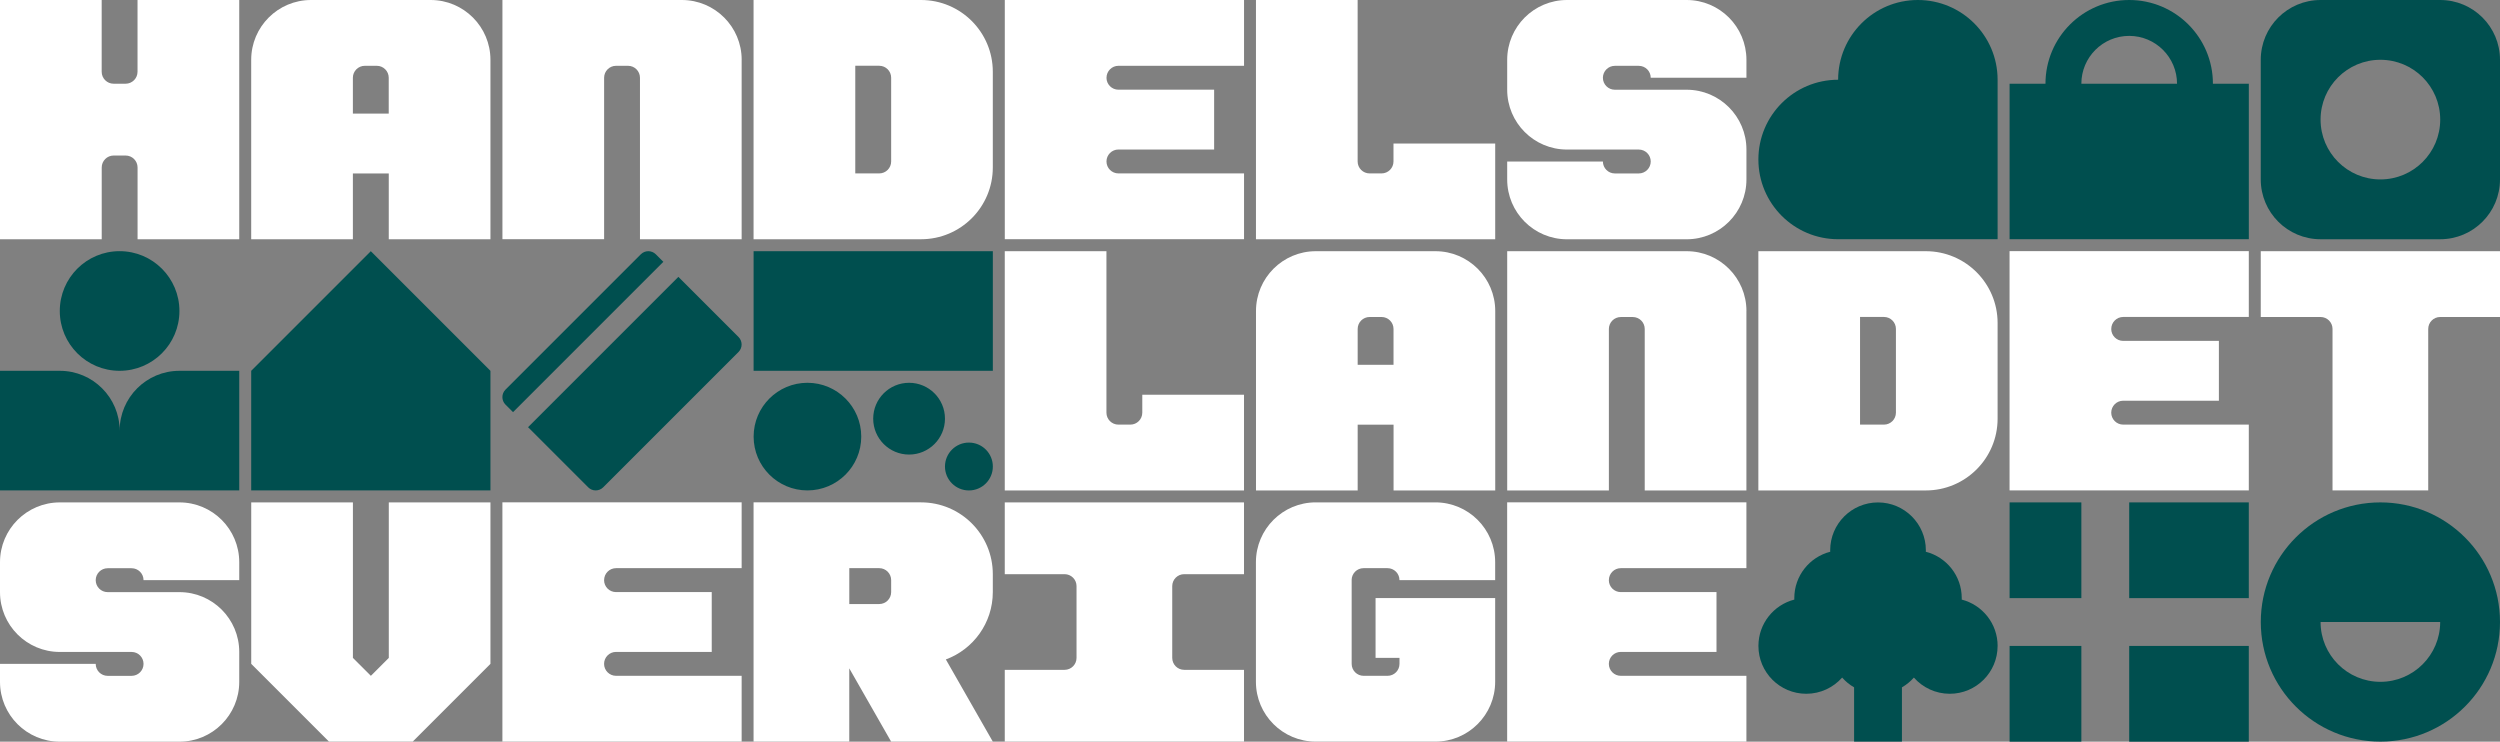
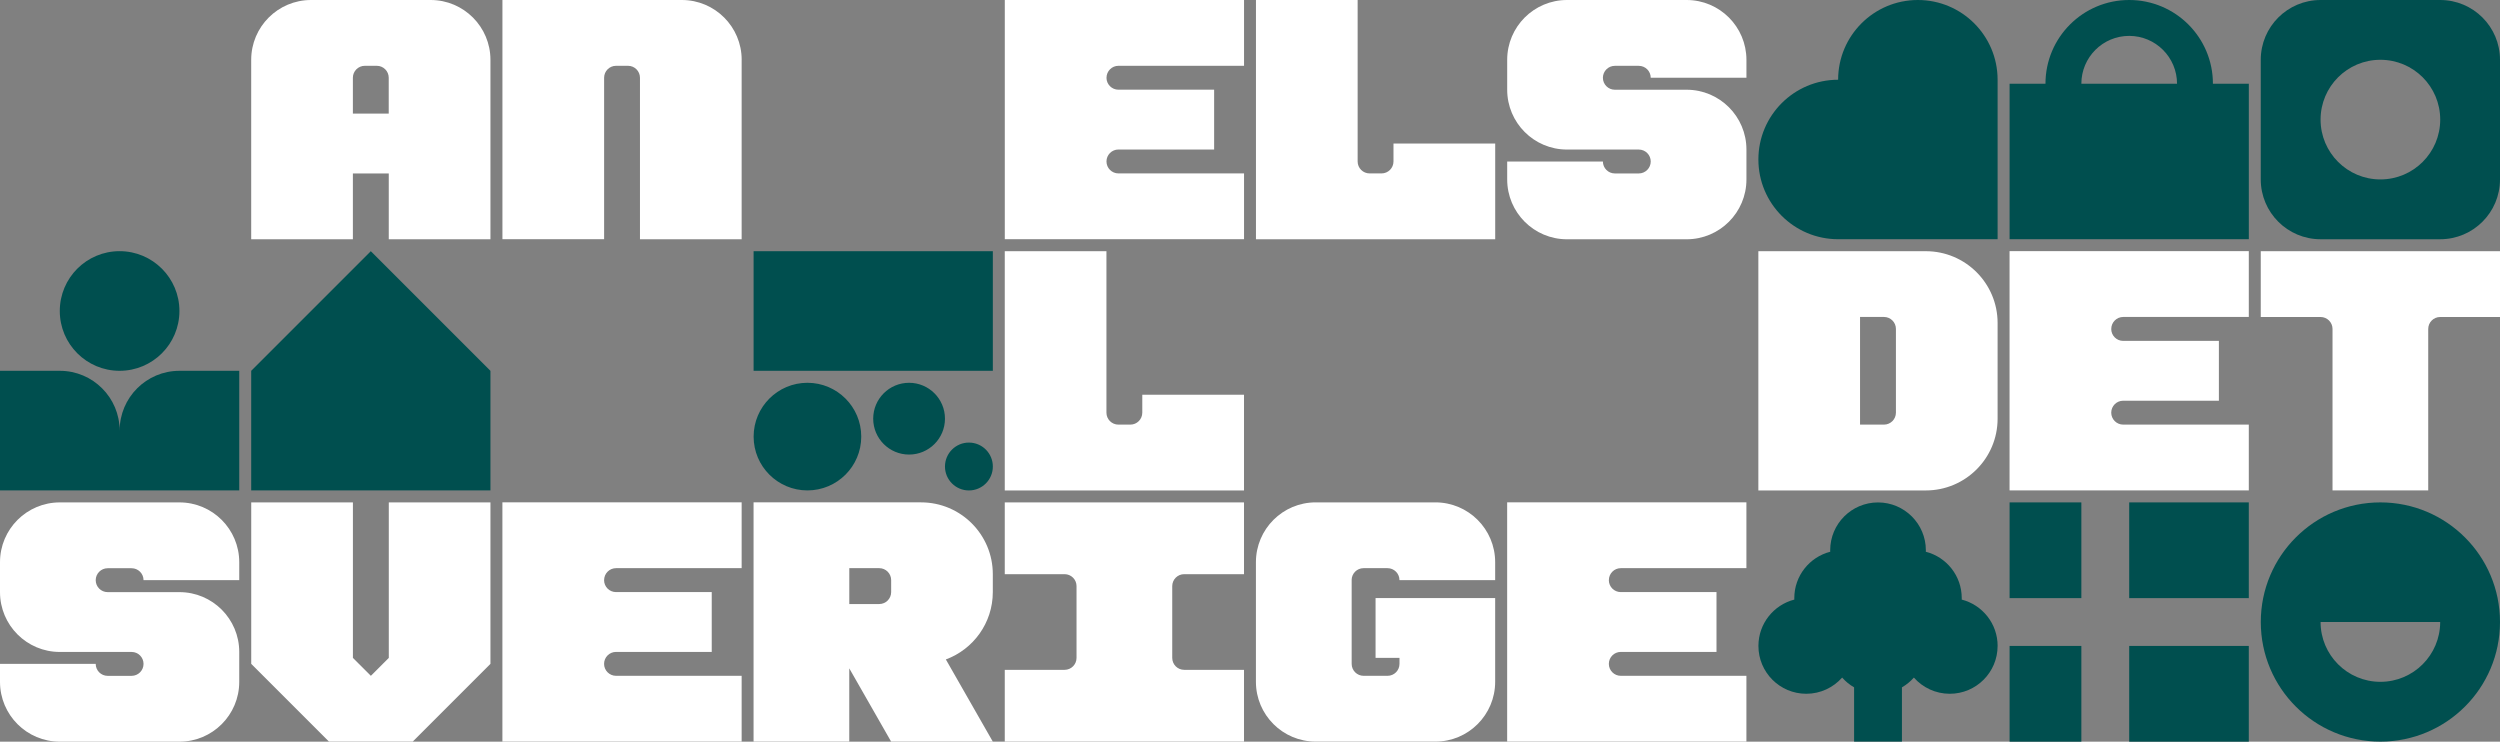
<svg xmlns="http://www.w3.org/2000/svg" id="Lager_2" data-name="Lager 2" viewBox="0 0 740.55 219.69">
  <rect x="0" y="0" width="740.55" height="219.69" fill="#808080" stroke="none" />
  <defs>
    <style>
      .cls-1 {
        fill: #004f4f;
      }

      .cls-2 {
        fill: #fff;
      }
    </style>
  </defs>
  <g id="Layer_1" data-name="Layer 1">
    <path class="cls-2" d="M145.28,148.82v47.83l-23.03,23.03h-24.8l-23.03-23.03v-47.83h30.12v46.06s5.32,5.31,5.32,5.31l5.31-5.31v-46.06h30.12Z" />
    <path class="cls-1" d="M705.12,148.82c-19.57,0-35.43,15.86-35.43,35.43s15.86,35.43,35.43,35.43,35.43-15.86,35.43-35.43-15.86-35.43-35.43-35.43ZM705.12,201.97c-9.78,0-17.72-7.93-17.72-17.72h35.43c0,9.78-7.93,17.72-17.72,17.72Z" />
    <path class="cls-1" d="M722.83,0h-35.43c-9.78,0-17.72,7.93-17.72,17.72v35.43c0,9.78,7.93,17.72,17.72,17.72h35.43c9.78,0,17.72-7.93,17.72-17.72V17.72C740.55,7.93,732.62,0,722.83,0ZM705.12,53.15c-9.78,0-17.72-7.93-17.72-17.72s7.93-17.72,17.72-17.72,17.72,7.93,17.72,17.72-7.93,17.72-17.72,17.72Z" />
    <path class="cls-1" d="M255.12,129.33c0,8.81-7.14,15.94-15.94,15.94s-15.94-7.14-15.94-15.94,7.14-15.94,15.94-15.94,15.94,7.14,15.94,15.94ZM269.29,113.39c-5.87,0-10.63,4.76-10.63,10.63s4.76,10.63,10.63,10.63,10.63-4.76,10.63-10.63-4.76-10.63-10.63-10.63ZM287.01,131.1c-3.91,0-7.09,3.17-7.09,7.09s3.17,7.09,7.09,7.09,7.09-3.17,7.09-7.09-3.17-7.09-7.09-7.09ZM223.23,74.41v35.43h70.87v-35.43h-70.87Z" />
    <path class="cls-1" d="M655.51,24.8C655.51,11.1,644.41,0,630.71,0s-24.8,11.1-24.8,24.8h-10.63v46.06h70.87V24.8h-10.63ZM616.54,24.8c0-7.83,6.35-14.17,14.17-14.17s14.17,6.35,14.17,14.17h-28.35Z" />
    <path class="cls-1" d="M591.73,23.62v47.24h-47.24c-13.05,0-23.62-10.58-23.62-23.62s10.58-23.62,23.62-23.62c0-13.05,10.58-23.62,23.62-23.62h0c13.05,0,23.62,10.58,23.62,23.62Z" />
-     <path class="cls-1" d="M196.5,77.56l-44.53,44.53-2.23-2.23c-1.23-1.23-1.23-3.22,0-4.45l40.08-40.08c1.23-1.23,3.22-1.23,4.45,0l2.23,2.23ZM218.76,99.82l-17.81-17.81-44.53,44.53,17.81,17.81c1.23,1.23,3.22,1.23,4.45,0l40.08-40.08c1.23-1.23,1.23-3.22,0-4.45Z" />
    <path class="cls-1" d="M70.87,109.84v35.43H0v-35.43h17.72c9.78,0,17.72,7.93,17.72,17.72,0-9.78,7.93-17.72,17.72-17.72h17.72ZM35.43,109.84h0c9.78,0,17.72-7.93,17.72-17.72h0c0-9.78-7.93-17.72-17.72-17.72s-17.72,7.93-17.72,17.72,7.93,17.72,17.72,17.72Z" />
    <path class="cls-1" d="M145.28,109.84v35.43h-70.87v-35.43l35.43-35.43,35.43,35.43Z" />
    <path class="cls-2" d="M442.91,42.52v28.35h-70.87V0h30.12v47.83c0,1.96,1.59,3.54,3.54,3.54h3.54c1.96,0,3.54-1.59,3.54-3.54v-5.32h30.12Z" />
    <path class="cls-2" d="M368.5,116.93v28.35h-70.87v-70.87h30.12v47.83c0,1.96,1.59,3.54,3.54,3.54h3.54c1.96,0,3.54-1.59,3.54-3.54v-5.31h30.12Z" />
    <path class="cls-2" d="M219.69,17.72v53.15h-30.12V23.03c0-1.96-1.59-3.54-3.54-3.54h-3.54c-1.96,0-3.54,1.59-3.54,3.54v47.83h-30.12V0h53.15c9.78,0,17.72,7.93,17.72,17.72Z" />
    <path class="cls-2" d="M127.56,0h-35.43c-9.78,0-17.72,7.93-17.72,17.72v53.15h30.12v-19.49h10.63v19.49h30.12V17.72c0-9.78-7.93-17.72-17.72-17.72ZM115.16,33.66h-10.63v-10.63c0-1.96,1.59-3.54,3.54-3.54h3.54c1.96,0,3.54,1.59,3.54,3.54v10.63Z" />
    <path class="cls-2" d="M570.47,74.41h-49.61v70.87h49.61c11.74,0,21.26-9.52,21.26-21.26v-28.35c0-11.74-9.52-21.26-21.26-21.26ZM561.61,122.24c0,1.96-1.59,3.54-3.54,3.54h-7.09s0-31.89,0-31.89h7.09c1.96,0,3.54,1.59,3.54,3.54v24.8Z" />
-     <path class="cls-2" d="M272.83,0h-49.61v70.87h49.61c11.74,0,21.26-9.52,21.26-21.26v-28.35c0-11.74-9.52-21.26-21.26-21.26ZM263.98,47.83c0,1.96-1.59,3.54-3.54,3.54h-7.09v-31.89h7.09c1.96,0,3.54,1.59,3.54,3.54v24.8Z" />
-     <path class="cls-2" d="M517.32,92.13v53.15h-30.12v-47.83c0-1.96-1.59-3.54-3.54-3.54h-3.54c-1.96,0-3.54,1.59-3.54,3.54v47.83h-30.12v-70.87h53.15c9.78,0,17.72,7.93,17.72,17.72Z" />
-     <path class="cls-2" d="M425.2,74.41h-35.43c-9.78,0-17.72,7.93-17.72,17.72v53.15h30.12v-19.49h10.63v19.49h30.12v-53.15c0-9.78-7.93-17.72-17.72-17.72ZM412.8,108.07h-10.63v-10.63c0-1.96,1.59-3.54,3.54-3.54h3.54c1.96,0,3.54,1.59,3.54,3.54v10.63Z" />
-     <path class="cls-2" d="M70.87,0v70.87h-30.12v-21.26c0-1.96-1.59-3.54-3.54-3.54h-3.54c-1.96,0-3.54,1.59-3.54,3.54v21.26H0V0h30.12v21.26c0,1.96,1.59,3.54,3.54,3.54h3.54c1.96,0,3.54-1.59,3.54-3.54V0h30.12Z" />
    <path class="cls-2" d="M740.55,74.41v19.49h-17.72c-1.96,0-3.54,1.59-3.54,3.54v47.83h-28.35v-47.83c0-1.96-1.59-3.54-3.54-3.54h-17.72v-19.49h70.87Z" />
    <path class="cls-2" d="M625.39,97.44c0,1.96,1.59,3.54,3.54,3.54h28.35v17.72h-28.35c-1.96,0-3.54,1.59-3.54,3.54s1.59,3.54,3.54,3.54h37.21v19.49h-70.87v-70.87h70.87v19.49h-37.2c-1.96,0-3.54,1.59-3.54,3.54Z" />
    <path class="cls-2" d="M327.76,23.03c0,1.96,1.59,3.54,3.54,3.54h28.35v17.72h-28.35c-1.96,0-3.54,1.59-3.54,3.54s1.59,3.54,3.54,3.54h37.21v19.49h-70.87V0h70.87v19.49h-37.2c-1.96,0-3.54,1.59-3.54,3.54Z" />
    <path class="cls-2" d="M488.98,23.03h28.35v-5.31C517.32,7.93,509.39,0,499.61,0h-35.43c-9.78,0-17.72,7.93-17.72,17.72v8.86c0,9.78,7.93,17.72,17.72,17.72h21.26c1.96,0,3.54,1.59,3.54,3.54s-1.59,3.54-3.54,3.54h-7.09c-1.96,0-3.54-1.59-3.54-3.54h-28.35v5.32c0,9.78,7.93,17.72,17.72,17.72h35.43c9.78,0,17.72-7.93,17.72-17.72v-8.86c0-9.78-7.93-17.72-17.72-17.72h-21.26c-1.96,0-3.54-1.59-3.54-3.54s1.59-3.54,3.54-3.54h7.09c1.96,0,3.54,1.59,3.54,3.54Z" />
    <path class="cls-1" d="M595.28,148.82h21.26v28.35h-21.26v-28.35ZM595.28,219.69h21.26v-28.35h-21.26v28.35ZM630.71,219.69h35.43v-28.35h-35.43v28.35ZM630.71,148.82v28.35h35.43v-28.35h-35.43Z" />
    <path class="cls-1" d="M591.73,191.34c0,7.83-6.35,14.17-14.17,14.17-4.23,0-8.03-1.86-10.63-4.8-1.01,1.15-2.21,2.13-3.54,2.9v16.07h-14.17v-16.07c-1.33-.77-2.53-1.75-3.54-2.9-2.6,2.94-6.4,4.8-10.63,4.8-7.83,0-14.17-6.35-14.17-14.17,0-6.61,4.52-12.16,10.64-13.73,0-.15-.01-.3-.01-.44,0-6.61,4.52-12.16,10.64-13.73,0-.15-.01-.29-.01-.44,0-7.83,6.35-14.17,14.17-14.17s14.17,6.35,14.17,14.17c0,.15,0,.3-.01.44,6.12,1.57,10.64,7.12,10.64,13.73,0,.15,0,.3-.01.44,6.12,1.57,10.64,7.12,10.64,13.73Z" />
    <path class="cls-2" d="M347.24,173.62v21.26c0,1.96,1.59,3.54,3.54,3.54h17.72v21.26h-70.87v-21.26h17.72c1.96,0,3.54-1.59,3.54-3.54v-21.26c0-1.96-1.59-3.54-3.54-3.54h-17.72v-21.26h70.87v21.26h-17.72c-1.96,0-3.54,1.59-3.54,3.54Z" />
    <path class="cls-2" d="M476.57,171.85c0,1.96,1.59,3.54,3.54,3.54h28.35v17.72h-28.35c-1.96,0-3.54,1.59-3.54,3.54s1.59,3.54,3.54,3.54h37.21v19.49h-70.87v-70.87h70.87v19.49h-37.2c-1.96,0-3.54,1.59-3.54,3.54Z" />
    <path class="cls-2" d="M178.94,171.85c0,1.96,1.59,3.54,3.54,3.54h28.35v17.72h-28.35c-1.96,0-3.54,1.59-3.54,3.54s1.59,3.54,3.54,3.54h37.21v19.49h-70.87v-70.87h70.87v19.49h-37.2c-1.96,0-3.54,1.59-3.54,3.54Z" />
    <path class="cls-2" d="M42.52,171.85h28.35v-5.31c0-9.78-7.93-17.72-17.72-17.72H17.72c-9.78,0-17.72,7.93-17.72,17.72v8.86c0,9.78,7.93,17.72,17.72,17.72h21.26c1.96,0,3.54,1.59,3.54,3.54s-1.59,3.54-3.54,3.54h-7.09c-1.96,0-3.54-1.59-3.54-3.54H0v5.32c0,9.78,7.93,17.72,17.72,17.72h35.43c9.78,0,17.72-7.93,17.72-17.72v-8.86c0-9.78-7.93-17.72-17.72-17.72h-21.26c-1.96,0-3.54-1.59-3.54-3.54s1.59-3.54,3.54-3.54h7.09c1.96,0,3.54,1.59,3.54,3.54Z" />
    <path class="cls-2" d="M400.39,171.85v24.8c0,1.96,1.59,3.54,3.54,3.54h7.09c1.96,0,3.54-1.59,3.54-3.54v-1.77h-7.09v-17.72h35.43v24.8c0,9.78-7.93,17.72-17.72,17.72h-35.43c-9.78,0-17.72-7.93-17.72-17.72v-35.43c0-9.78,7.93-17.72,17.72-17.72h35.43c9.78,0,17.72,7.93,17.72,17.72v5.31h-28.35c0-1.96-1.59-3.54-3.54-3.54h-7.09c-1.96,0-3.54,1.59-3.54,3.54Z" />
    <path class="cls-2" d="M294.09,175.39v-5.32c0-11.74-9.52-21.26-21.26-21.26h-49.61v70.87h28.35v-21.7s12.4,21.7,12.4,21.7h30.12l-13.91-24.34c8.12-2.99,13.91-10.8,13.91-19.95ZM263.98,175.39c0,1.96-1.59,3.54-3.54,3.54h-8.86s0-10.63,0-10.63h8.86c1.96,0,3.54,1.59,3.54,3.54v3.54Z" />
  </g>
</svg>